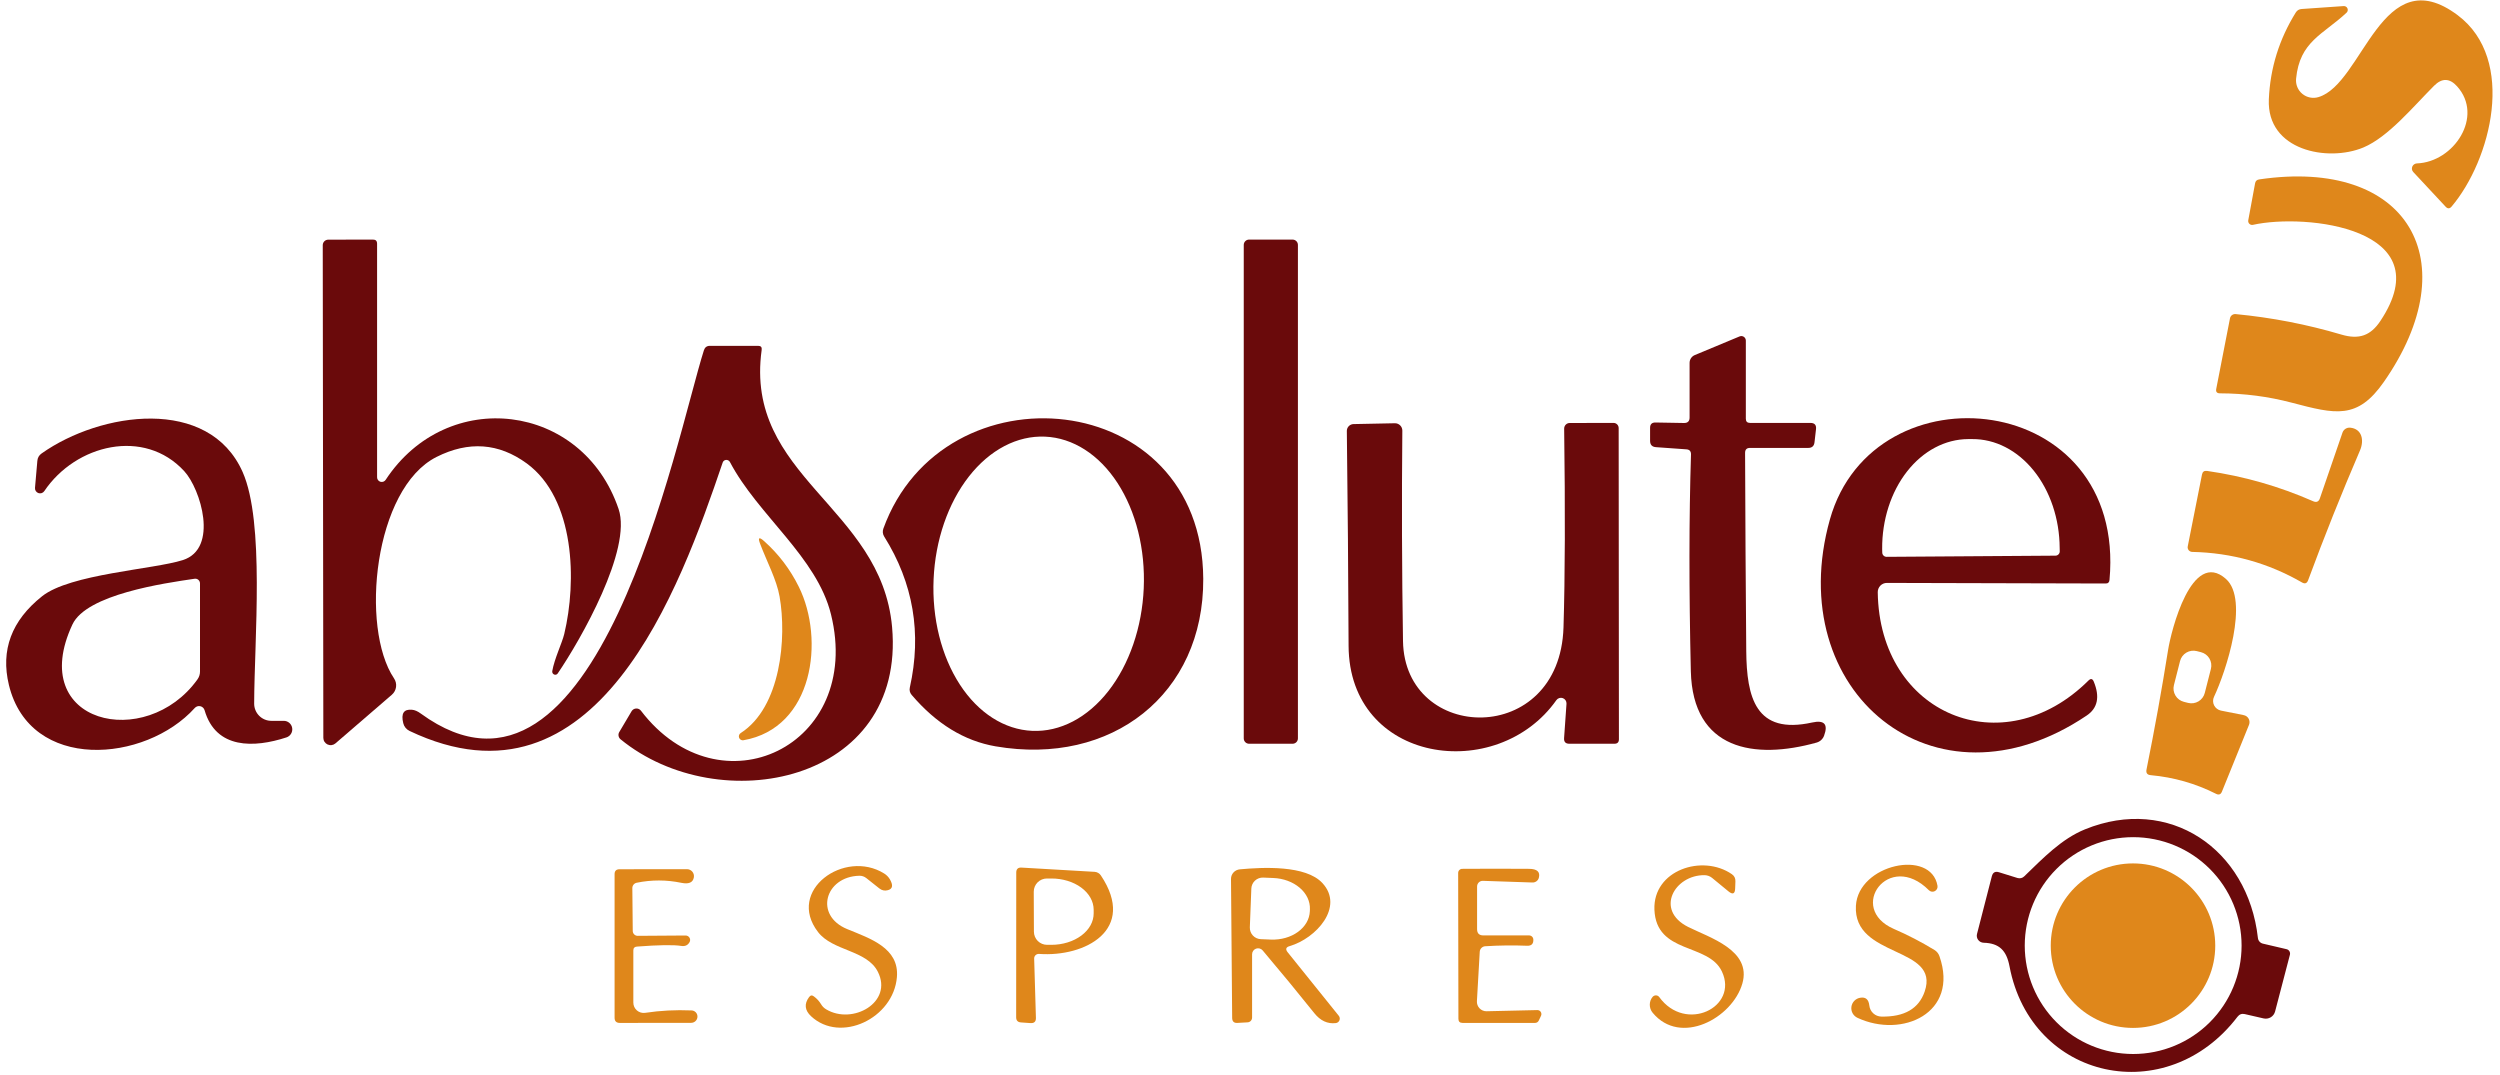
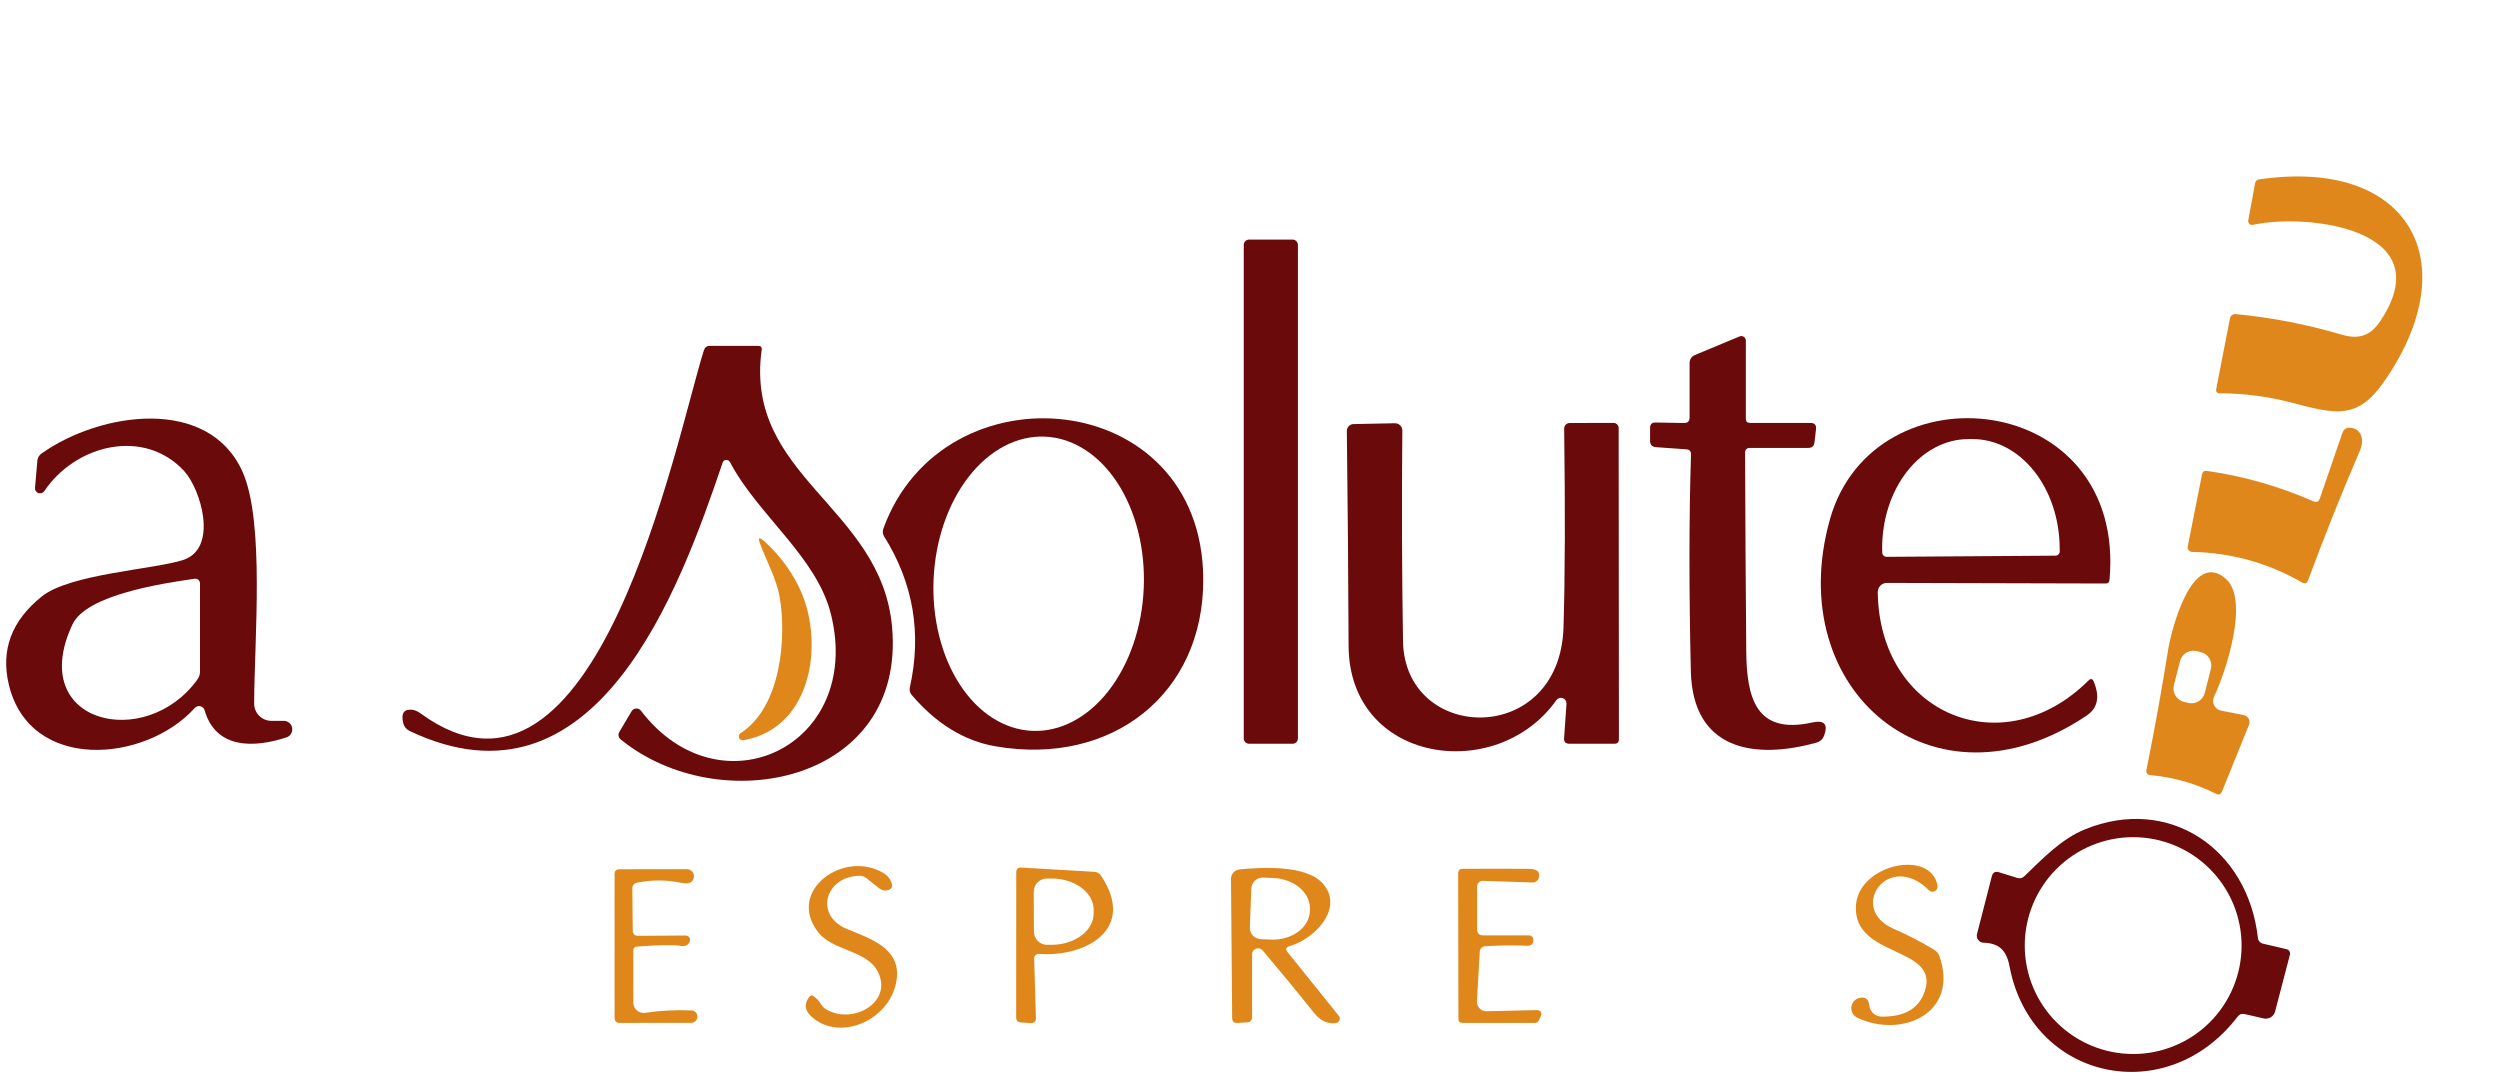
<svg xmlns="http://www.w3.org/2000/svg" width="500" height="215" viewBox="0 0 500 215" fill="none">
-   <path d="M459.217 15.75C459.162 16.32 459.248 16.895 459.468 17.424C459.688 17.952 460.035 18.419 460.479 18.781C460.922 19.144 461.448 19.392 462.01 19.502C462.572 19.613 463.152 19.584 463.7 19.417C472.65 16.733 476.3 -8.383 491.55 3.05C503.383 11.933 498.167 32.033 490.317 41.317C489.928 41.772 489.528 41.778 489.117 41.333L482.65 34.4C482.517 34.258 482.428 34.082 482.393 33.891C482.359 33.7 482.381 33.502 482.456 33.322C482.531 33.141 482.657 32.985 482.819 32.872C482.98 32.759 483.17 32.694 483.367 32.683C490.8 32.417 496.817 23.267 491.417 17.267C489.928 15.611 488.394 15.572 486.817 17.15C482.633 21.333 477.667 27.4 472.667 29.5C465.533 32.467 453.317 30.1 453.767 19.867C454.033 13.633 455.833 7.839 459.167 2.483C459.433 2.061 459.822 1.833 460.333 1.8L468.717 1.217C468.877 1.202 469.038 1.238 469.177 1.32C469.316 1.402 469.425 1.525 469.49 1.673C469.554 1.82 469.571 1.985 469.537 2.142C469.503 2.3 469.42 2.442 469.3 2.55C464.6 6.933 459.933 8.267 459.217 15.75Z" fill="#DF871B" />
  <path d="M449.65 44.067L451.017 36.667C451.094 36.211 451.367 35.95 451.833 35.883C481.65 31.483 493.617 52.2 476.783 76.367C471.467 84 467.1 82.833 458.333 80.533C453.656 79.3 448.878 78.678 444 78.667C443.378 78.667 443.128 78.367 443.25 77.767L446 63.65C446.052 63.399 446.194 63.175 446.4 63.021C446.606 62.868 446.861 62.795 447.117 62.817C454.328 63.506 461.383 64.872 468.283 66.917C471.833 67.967 474.133 67.117 476.083 64.183C488.433 45.6 461.117 42.617 450.6 44.967C450.474 44.996 450.342 44.994 450.217 44.96C450.092 44.926 449.977 44.862 449.883 44.773C449.788 44.684 449.718 44.572 449.677 44.449C449.637 44.326 449.627 44.194 449.65 44.067Z" fill="#DF871B" />
-   <path d="M75.417 95.45C75.415 95.652 75.478 95.849 75.598 96.012C75.718 96.175 75.887 96.295 76.081 96.353C76.275 96.411 76.482 96.405 76.672 96.335C76.862 96.266 77.023 96.136 77.133 95.967C89.467 77.217 116.5 80.5 123.717 101.8C126.45 109.867 116.133 127.95 111.55 134.683C111.475 134.799 111.362 134.884 111.232 134.925C111.101 134.966 110.959 134.959 110.831 134.906C110.702 134.854 110.595 134.758 110.525 134.636C110.456 134.514 110.429 134.371 110.45 134.233C110.883 131.733 112.417 128.6 112.85 126.8C115.367 116.3 115.033 99.783 105.35 92.683C99.75 88.594 93.739 88.161 87.317 91.383C74.767 97.683 72 125.55 78.8 135.667C79.144 136.171 79.291 136.785 79.211 137.391C79.131 137.997 78.83 138.552 78.367 138.95L67.083 148.683C66.871 148.864 66.612 148.98 66.336 149.018C66.06 149.057 65.779 149.016 65.526 148.901C65.272 148.785 65.057 148.6 64.905 148.367C64.752 148.134 64.67 147.862 64.667 147.583L64.55 49.033C64.55 48.742 64.666 48.462 64.872 48.255C65.079 48.049 65.358 47.933 65.65 47.933L74.583 47.917C75.139 47.906 75.417 48.183 75.417 48.75V95.45Z" fill="#6A0A0B" />
  <path d="M258.517 47.917H249.817C249.228 47.917 248.75 48.394 248.75 48.983V147.683C248.75 148.273 249.228 148.75 249.817 148.75H258.517C259.106 148.75 259.583 148.273 259.583 147.683V48.983C259.583 48.394 259.106 47.917 258.517 47.917Z" fill="#6A0A0B" />
  <path d="M337.917 83.5V72.583C337.916 72.248 338.014 71.92 338.198 71.641C338.382 71.362 338.643 71.145 338.95 71.017L347.917 67.283C348.054 67.225 348.203 67.202 348.351 67.216C348.5 67.23 348.642 67.281 348.766 67.364C348.89 67.446 348.991 67.558 349.061 67.69C349.131 67.821 349.167 67.968 349.167 68.117V83.75C349.167 84.305 349.444 84.583 350 84.583H362.083C362.928 84.583 363.3 85.005 363.2 85.85L362.9 88.467C362.811 89.211 362.394 89.583 361.65 89.583H350C349.344 89.583 349.017 89.911 349.017 90.567C349.061 103.833 349.139 117.039 349.25 130.183C349.333 139.467 351.1 147 362.433 144.5C364.867 143.967 365.661 144.844 364.817 147.133C364.693 147.468 364.492 147.768 364.231 148.009C363.97 148.249 363.657 148.423 363.317 148.517C350.883 151.983 338.55 150.033 338.167 134.25C337.789 117.983 337.8 103.528 338.2 90.883C338.211 90.25 337.905 89.911 337.283 89.867L331.2 89.433C330.411 89.378 330.017 88.956 330.017 88.167V85.567C330.017 84.844 330.378 84.489 331.1 84.5L336.8 84.6C337.544 84.611 337.917 84.244 337.917 83.5Z" fill="#6A0A0B" />
  <path d="M144.533 92.517C135.983 117.717 119.317 164 81.9 146.183C81.587 146.032 81.313 145.815 81.096 145.546C80.88 145.278 80.728 144.966 80.65 144.633C80.172 142.689 80.756 141.795 82.4 141.95C82.945 141.995 83.533 142.25 84.167 142.717C119.5 168.417 135.217 87.567 140.783 70.05C140.972 69.461 141.372 69.167 141.983 69.167H151.633C152.178 69.167 152.411 69.439 152.333 69.983C148.833 95.333 176.267 101.283 178.417 125.417C181.2 156.617 143.867 164.017 124.1 147.85C123.895 147.677 123.757 147.438 123.712 147.175C123.666 146.913 123.715 146.644 123.85 146.417L126.317 142.25C126.411 142.092 126.543 141.959 126.7 141.863C126.857 141.767 127.035 141.711 127.219 141.7C127.403 141.688 127.587 141.722 127.755 141.797C127.923 141.873 128.07 141.988 128.183 142.133C143.967 162.833 172.7 149.25 166.2 122.883C163.367 111.367 151.6 103.067 145.983 92.4C145.908 92.263 145.795 92.151 145.657 92.076C145.52 92.002 145.364 91.969 145.21 91.981C145.056 91.994 144.909 92.051 144.789 92.146C144.669 92.242 144.58 92.37 144.533 92.517Z" fill="#6A0A0B" />
  <path d="M54.267 144.167H56.75C57.156 144.165 57.548 144.308 57.857 144.57C58.166 144.832 58.372 145.196 58.436 145.597C58.501 145.997 58.42 146.407 58.208 146.753C57.997 147.099 57.669 147.358 57.283 147.483C50.85 149.583 43.183 149.883 40.917 142.05C40.861 141.851 40.752 141.672 40.602 141.53C40.453 141.387 40.268 141.288 40.067 141.242C39.866 141.196 39.656 141.205 39.459 141.268C39.263 141.331 39.087 141.446 38.95 141.6C29.067 152.55 6.017 154.467 1.783 137C0.095 130.022 2.306 124.105 8.417 119.25C14.033 114.783 30.717 113.883 36.567 112.017C43.783 109.717 40.133 97.8 36.85 94.233C28.867 85.533 15.15 88.867 8.85 98.233C8.723 98.418 8.538 98.556 8.324 98.624C8.11 98.693 7.879 98.689 7.668 98.613C7.457 98.537 7.277 98.393 7.156 98.204C7.035 98.014 6.98 97.79 7 97.567L7.467 92.2C7.511 91.555 7.8 91.05 8.333 90.683C20.117 82.35 41.8 79.2 48.533 94.417C52.967 104.45 50.867 127.917 50.833 140.733C50.833 141.184 50.922 141.631 51.095 142.047C51.267 142.464 51.52 142.842 51.839 143.161C52.158 143.48 52.536 143.733 52.953 143.905C53.369 144.078 53.816 144.167 54.267 144.167ZM14.483 124.9C5.183 144.8 29.217 150.267 39.5 135.867C39.826 135.411 40 134.869 40 134.317V116.683C39.999 116.546 39.969 116.411 39.912 116.287C39.855 116.162 39.772 116.052 39.669 115.964C39.566 115.875 39.445 115.81 39.316 115.773C39.186 115.736 39.05 115.728 38.917 115.75C32.8 116.65 17.3 118.867 14.483 124.9Z" fill="#6A0A0B" />
  <path d="M176.667 105.733C188.6 72.767 240.433 77.233 240.65 115.75C240.783 138.85 222.333 153.267 199.117 149.267C192.861 148.189 187.267 144.761 182.333 138.983C181.967 138.55 181.844 138.055 181.967 137.5C184.378 126.678 182.667 116.611 176.833 107.3C176.688 107.072 176.598 106.812 176.569 106.541C176.54 106.269 176.574 105.993 176.667 105.733ZM206.449 146.172C209.208 146.292 211.974 145.651 214.588 144.283C217.202 142.916 219.613 140.85 221.684 138.203C223.754 135.556 225.444 132.38 226.656 128.857C227.867 125.333 228.578 121.531 228.747 117.667C229.087 109.864 227.2 102.284 223.5 96.594C219.801 90.904 214.591 87.571 209.018 87.328C206.258 87.207 203.493 87.849 200.879 89.216C198.265 90.584 195.854 92.65 193.783 95.297C191.712 97.944 190.023 101.119 188.811 104.643C187.599 108.166 186.889 111.969 186.72 115.832C186.379 123.636 188.266 131.216 191.966 136.906C195.666 142.595 200.876 145.929 206.449 146.172Z" fill="#6A0A0B" />
  <path d="M375.55 118.45C375.883 142.933 400.6 153.117 417.7 136.1C418.156 135.656 418.506 135.728 418.75 136.317C420.006 139.361 419.539 141.622 417.35 143.1C386.833 163.683 356.317 138.267 365.983 103.883C374.7 72.883 425.35 77.917 421.9 116C421.856 116.478 421.594 116.711 421.117 116.7L377.383 116.583C377.141 116.581 376.9 116.628 376.675 116.721C376.451 116.814 376.247 116.952 376.076 117.126C375.905 117.3 375.771 117.507 375.68 117.734C375.59 117.962 375.546 118.205 375.55 118.45ZM377.317 111.367L411.083 111.133C411.197 111.133 411.31 111.111 411.415 111.067C411.52 111.024 411.616 110.96 411.696 110.879C411.777 110.799 411.84 110.703 411.884 110.598C411.928 110.493 411.95 110.38 411.95 110.267L411.933 109.55C411.914 106.68 411.446 103.842 410.557 101.197C409.668 98.552 408.374 96.151 406.751 94.133C405.127 92.115 403.205 90.519 401.095 89.435C398.984 88.351 396.726 87.801 394.45 87.817H393.617C389.02 87.848 384.627 90.18 381.404 94.299C378.182 98.419 376.394 103.988 376.433 109.783L376.45 110.5C376.45 110.73 376.541 110.95 376.704 111.113C376.866 111.275 377.087 111.367 377.317 111.367Z" fill="#6A0A0B" />
  <path d="M280.6 128.2C280.917 148.617 311.95 149.467 312.7 125.483C313.011 115.339 313.055 102.089 312.833 85.733C312.831 85.585 312.858 85.438 312.912 85.301C312.966 85.163 313.047 85.038 313.149 84.933C313.252 84.827 313.374 84.744 313.508 84.686C313.643 84.629 313.787 84.6 313.933 84.6L322.7 84.583C322.835 84.581 322.969 84.606 323.094 84.657C323.219 84.708 323.333 84.784 323.429 84.88C323.526 84.976 323.602 85.091 323.654 85.217C323.706 85.344 323.733 85.48 323.733 85.617L323.783 147.85C323.783 148.45 323.483 148.75 322.883 148.75H313.867C313.111 148.75 312.761 148.372 312.817 147.617L313.3 140.733C313.312 140.493 313.247 140.255 313.113 140.056C312.98 139.856 312.785 139.704 312.559 139.624C312.332 139.543 312.086 139.538 311.856 139.609C311.626 139.679 311.425 139.823 311.283 140.017C299.4 156.867 269.8 152.7 269.717 129.133C269.661 114.889 269.544 100.578 269.367 86.2C269.362 85.84 269.5 85.493 269.749 85.234C269.999 84.976 270.34 84.826 270.7 84.817L278.967 84.65C279.162 84.646 279.356 84.68 279.538 84.752C279.72 84.824 279.886 84.931 280.025 85.068C280.165 85.204 280.276 85.368 280.352 85.548C280.428 85.728 280.467 85.921 280.467 86.117C280.333 100.028 280.378 114.056 280.6 128.2Z" fill="#6A0A0B" />
  <path d="M468.5 86.517C468.61 86.206 468.82 85.94 469.098 85.762C469.376 85.584 469.705 85.503 470.033 85.533C472.417 85.767 472.867 88.067 472 90.083C468.311 98.661 464.85 107.322 461.617 116.067C461.383 116.678 460.983 116.822 460.417 116.5C453.628 112.589 446.306 110.55 438.45 110.383C438.311 110.381 438.175 110.349 438.051 110.288C437.926 110.228 437.817 110.141 437.731 110.034C437.645 109.927 437.584 109.803 437.552 109.67C437.521 109.537 437.52 109.399 437.55 109.267L440.4 94.9C440.511 94.344 440.844 94.105 441.4 94.183C448.756 95.239 455.833 97.261 462.633 100.25C463.3 100.539 463.75 100.339 463.983 99.65L468.5 86.517Z" fill="#DF871B" />
  <path d="M152.833 108.233C155.722 110.811 158.033 113.855 159.767 117.367C164.967 127.867 162.733 145.6 148.683 148.05C148.505 148.08 148.322 148.047 148.165 147.957C148.008 147.868 147.887 147.727 147.823 147.558C147.758 147.389 147.754 147.203 147.81 147.032C147.867 146.86 147.981 146.714 148.133 146.617C156.2 141.45 157.367 127.517 155.917 119.317C155.317 115.917 153.417 112.433 152.033 108.783C151.533 107.494 151.8 107.311 152.833 108.233Z" fill="#DF871B" />
  <path d="M444.183 142.117L448.767 143.033C448.971 143.074 449.163 143.159 449.33 143.283C449.498 143.408 449.635 143.568 449.734 143.752C449.833 143.937 449.89 144.141 449.901 144.351C449.913 144.561 449.878 144.771 449.8 144.967L444.383 158.333C444.15 158.9 443.761 159.044 443.217 158.767C439.117 156.7 434.761 155.456 430.15 155.033C429.45 154.978 429.167 154.606 429.3 153.917C430.922 145.872 432.361 137.9 433.617 130C434.217 126.2 438.333 109.7 445.183 115.783C449.917 119.983 445.183 134.333 442.8 139.367C442.673 139.633 442.609 139.925 442.613 140.221C442.617 140.516 442.688 140.807 442.821 141.072C442.954 141.337 443.146 141.568 443.382 141.749C443.618 141.93 443.892 142.056 444.183 142.117ZM442.181 133.78C442.361 133.073 442.253 132.324 441.881 131.697C441.509 131.07 440.903 130.616 440.196 130.436L439.356 130.222C438.649 130.042 437.9 130.15 437.273 130.522C436.646 130.894 436.192 131.501 436.012 132.207L434.785 137.02C434.605 137.727 434.713 138.476 435.086 139.103C435.458 139.73 436.064 140.184 436.771 140.364L437.611 140.578C438.317 140.758 439.067 140.65 439.694 140.278C440.321 139.906 440.774 139.299 440.955 138.593L442.181 133.78Z" fill="#DF871B" />
  <path d="M404.833 175.283C408.617 171.633 412.283 167.783 417 165.867C433.8 159.033 449.583 169.733 451.583 187.6C451.612 187.872 451.726 188.128 451.908 188.331C452.091 188.535 452.333 188.675 452.6 188.733L457.3 189.833C457.419 189.858 457.531 189.907 457.63 189.978C457.729 190.048 457.813 190.138 457.877 190.242C457.941 190.346 457.983 190.463 458.001 190.584C458.019 190.706 458.013 190.83 457.983 190.95L455.017 202.3C454.891 202.783 454.581 203.198 454.152 203.456C453.722 203.715 453.207 203.796 452.717 203.683L448.95 202.817C448.361 202.683 447.878 202.861 447.5 203.35C433.383 221.867 406.233 216.117 401.9 193.25C401.3 190.1 399.85 188.633 396.733 188.55C396.521 188.544 396.313 188.49 396.124 188.393C395.935 188.296 395.77 188.159 395.642 187.991C395.514 187.823 395.426 187.628 395.384 187.422C395.342 187.216 395.348 187.004 395.4 186.8L398.367 175.25C398.567 174.483 399.045 174.217 399.8 174.45L403.5 175.6C403.733 175.67 403.98 175.678 404.214 175.622C404.449 175.567 404.663 175.45 404.833 175.283ZM448.317 189.117C448.317 183.366 446.032 177.851 441.966 173.784C437.899 169.718 432.384 167.433 426.633 167.433C420.883 167.433 415.367 169.718 411.301 173.784C407.235 177.851 404.95 183.366 404.95 189.117C404.95 194.868 407.235 200.383 411.301 204.449C415.367 208.516 420.883 210.8 426.633 210.8C432.384 210.8 437.899 208.516 441.966 204.449C446.032 200.383 448.317 194.868 448.317 189.117Z" fill="#6A0A0B" />
  <path d="M165.233 201.867C170.517 205.034 178.667 200.467 175.567 194.35C173.35 189.967 166.55 190.25 163.6 186.4C157.2 178.084 168.9 169.75 176.833 174.7C177.3 174.989 177.678 175.372 177.967 175.85C178.667 177.05 178.539 177.778 177.583 178.034C176.961 178.211 176.389 178.095 175.867 177.684L173.283 175.634C172.861 175.3 172.389 175.139 171.867 175.15C165 175.317 162.783 183.084 169.433 185.817C174.067 187.717 179.867 189.6 179.383 195.417C178.7 203.7 168.083 208.717 162.217 203.25C160.939 202.061 160.806 200.784 161.817 199.417C162.094 199.039 162.417 198.995 162.783 199.284C163.361 199.706 163.839 200.228 164.217 200.85C164.457 201.265 164.807 201.615 165.233 201.867Z" fill="#DF871B" />
-   <path d="M331.85 199.416C337.1 206.65 347.75 201.466 344.383 194.3C341.667 188.533 331.25 190.9 330.883 181.933C330.583 174 340.5 170.783 346.367 174.833C346.867 175.178 347.106 175.655 347.083 176.266L347.033 177.666C347 178.778 346.55 178.978 345.683 178.266L342.4 175.566C341.979 175.231 341.457 175.044 340.917 175.033C334.9 174.966 330.917 182.016 337.617 185.383C341.867 187.517 350.4 190.033 348.467 196.716C346.467 203.65 336.083 209.266 330.533 202.55C329.75 201.616 329.783 200.233 330.533 199.366C330.618 199.27 330.723 199.194 330.84 199.144C330.957 199.093 331.083 199.069 331.21 199.074C331.337 199.079 331.46 199.112 331.571 199.171C331.681 199.231 331.777 199.315 331.85 199.416Z" fill="#DF871B" />
  <path d="M376.267 203.317C380.867 203.405 383.756 201.739 384.933 198.317C388.1 189.15 370.583 191.7 371.183 181.15C371.65 172.85 386.233 169.7 387.5 177.167C387.533 177.378 387.499 177.594 387.402 177.785C387.305 177.975 387.151 178.131 386.961 178.229C386.771 178.326 386.555 178.362 386.343 178.33C386.132 178.298 385.936 178.2 385.783 178.05C377.767 170 369.317 181.667 378.767 185.783C381.567 186.994 384.278 188.4 386.9 190C387.373 190.29 387.728 190.739 387.9 191.267C391.833 202.617 380.433 207.733 371.5 203.567C371.086 203.378 370.744 203.06 370.524 202.662C370.305 202.263 370.22 201.805 370.282 201.354C370.343 200.903 370.549 200.484 370.867 200.159C371.186 199.834 371.6 199.621 372.05 199.55C373.128 199.361 373.733 199.883 373.867 201.117C373.931 201.712 374.21 202.264 374.652 202.669C375.094 203.074 375.668 203.304 376.267 203.317Z" fill="#DF871B" />
-   <path d="M426.6 205.583C435.685 205.583 443.05 198.218 443.05 189.133C443.05 180.048 435.685 172.683 426.6 172.683C417.515 172.683 410.15 180.048 410.15 189.133C410.15 198.218 417.515 205.583 426.6 205.583Z" fill="#DF871B" />
  <path d="M127.55 187.167L137.117 187.1C137.274 187.099 137.429 187.139 137.566 187.216C137.704 187.292 137.818 187.403 137.899 187.536C137.98 187.669 138.024 187.82 138.028 187.975C138.031 188.13 137.992 188.282 137.917 188.417C137.572 189.05 137.017 189.306 136.25 189.184C134.717 188.939 131.761 188.984 127.383 189.317C126.906 189.35 126.667 189.606 126.667 190.084V200.517C126.666 200.814 126.729 201.108 126.852 201.378C126.976 201.649 127.156 201.89 127.38 202.084C127.605 202.279 127.869 202.423 128.154 202.506C128.439 202.589 128.739 202.61 129.033 202.567C132.045 202.111 135.128 201.95 138.283 202.084C138.613 202.088 138.925 202.223 139.152 202.459C139.379 202.695 139.501 203.013 139.492 203.342C139.488 203.505 139.451 203.666 139.385 203.816C139.318 203.966 139.223 204.101 139.105 204.215C138.866 204.445 138.546 204.571 138.217 204.567L123.967 204.584C123.267 204.584 122.917 204.239 122.917 203.55V174.834C122.917 174.178 123.25 173.85 123.917 173.85L137.383 173.834C137.591 173.832 137.796 173.877 137.983 173.964C138.171 174.052 138.337 174.18 138.47 174.339C138.602 174.499 138.697 174.686 138.749 174.886C138.8 175.087 138.806 175.297 138.767 175.5C138.578 176.511 137.75 176.867 136.283 176.567C133.295 175.945 130.311 175.939 127.333 176.55C127.085 176.601 126.862 176.737 126.704 176.935C126.546 177.133 126.462 177.38 126.467 177.634L126.55 186.2C126.552 186.329 126.58 186.457 126.631 186.575C126.683 186.694 126.757 186.801 126.85 186.891C126.943 186.98 127.052 187.051 127.172 187.098C127.293 187.146 127.421 187.169 127.55 187.167Z" fill="#DF871B" />
  <path d="M206.833 191.717L207.183 203.533C207.217 204.322 206.839 204.683 206.05 204.616L204.167 204.483C203.545 204.428 203.233 204.089 203.233 203.467L203.25 174.483C203.261 173.805 203.606 173.483 204.283 173.517L218.933 174.367C219.181 174.382 219.423 174.456 219.64 174.584C219.857 174.711 220.043 174.887 220.183 175.1C227.433 185.966 216.983 191.45 207.817 190.783C207.688 190.774 207.559 190.791 207.437 190.834C207.316 190.877 207.205 190.945 207.112 191.033C207.019 191.122 206.946 191.228 206.898 191.346C206.85 191.463 206.828 191.59 206.833 191.717ZM206.75 178.333L206.783 186.333C206.783 187.032 207.061 187.701 207.555 188.195C208.049 188.689 208.718 188.966 209.417 188.966H210.3C211.411 188.963 212.51 188.797 213.535 188.479C214.56 188.16 215.491 187.695 216.274 187.11C217.057 186.525 217.678 185.831 218.1 185.069C218.522 184.306 218.737 183.49 218.733 182.667V181.933C218.726 180.272 217.831 178.683 216.243 177.514C214.656 176.346 212.506 175.693 210.267 175.7H209.383C208.685 175.7 208.015 175.977 207.521 176.471C207.028 176.965 206.75 177.635 206.75 178.333Z" fill="#DF871B" />
  <path d="M250.417 190.85V203.517C250.417 203.76 250.326 203.994 250.162 204.171C249.997 204.348 249.772 204.454 249.533 204.467L247.467 204.583C246.789 204.617 246.445 204.289 246.433 203.6L246.2 175.8C246.194 175.316 246.373 174.848 246.701 174.49C247.029 174.131 247.481 173.909 247.967 173.867C252.533 173.45 261.167 172.983 264.5 176.633C268.867 181.383 263.267 187.667 257.9 189.233C257.178 189.444 257.056 189.85 257.533 190.45L267.75 203.15C267.853 203.274 267.92 203.424 267.945 203.583C267.971 203.743 267.952 203.906 267.893 204.056C267.833 204.206 267.734 204.337 267.607 204.436C267.479 204.534 267.327 204.597 267.167 204.617C265.511 204.817 264.072 204.15 262.85 202.617C259.661 198.628 256.222 194.45 252.533 190.083C252.375 189.896 252.163 189.761 251.926 189.698C251.689 189.635 251.439 189.646 251.208 189.729C250.977 189.813 250.778 189.965 250.636 190.165C250.495 190.366 250.418 190.605 250.417 190.85ZM250.267 177.717L249.967 185.467C249.956 185.766 250.004 186.066 250.108 186.347C250.213 186.628 250.372 186.886 250.576 187.106C250.78 187.326 251.026 187.503 251.299 187.628C251.572 187.753 251.867 187.822 252.167 187.833L254.2 187.917C256.199 187.992 258.139 187.44 259.595 186.38C261.051 185.321 261.904 183.841 261.967 182.267L261.983 181.833C262.043 180.257 261.306 178.714 259.934 177.545C258.562 176.376 256.667 175.677 254.667 175.6L252.633 175.517C252.334 175.505 252.034 175.553 251.753 175.658C251.472 175.763 251.214 175.922 250.994 176.126C250.774 176.33 250.597 176.576 250.472 176.849C250.347 177.122 250.277 177.417 250.267 177.717Z" fill="#DF871B" />
  <path d="M295.417 177.3V185.833C295.417 186.667 295.833 187.083 296.667 187.083H305.817C306.036 187.083 306.248 187.168 306.406 187.32C306.565 187.473 306.658 187.68 306.667 187.9C306.711 188.767 306.294 189.183 305.417 189.15C302.617 189.039 299.822 189.072 297.033 189.25C296.752 189.269 296.488 189.39 296.289 189.589C296.09 189.788 295.969 190.052 295.95 190.333L295.383 200.233C295.367 200.495 295.405 200.758 295.496 201.004C295.586 201.251 295.726 201.476 295.908 201.665C296.09 201.855 296.309 202.005 296.551 202.105C296.793 202.206 297.054 202.255 297.317 202.25L307.45 202.017C307.588 202.011 307.725 202.042 307.848 202.105C307.971 202.169 308.075 202.263 308.151 202.379C308.226 202.495 308.271 202.628 308.279 202.766C308.288 202.904 308.261 203.042 308.2 203.167L307.75 204.117C307.686 204.255 307.583 204.373 307.454 204.456C307.324 204.538 307.172 204.583 307.017 204.583H292.517C291.961 204.583 291.683 204.311 291.683 203.767L291.633 174.6C291.631 174.491 291.651 174.383 291.691 174.282C291.731 174.181 291.79 174.089 291.866 174.012C291.943 173.934 292.033 173.872 292.133 173.83C292.234 173.788 292.341 173.767 292.45 173.767C296.794 173.733 301.25 173.733 305.817 173.767C307.428 173.778 308.078 174.378 307.767 175.567C307.691 175.843 307.524 176.086 307.291 176.255C307.058 176.425 306.773 176.511 306.483 176.5L296.567 176.167C296.417 176.162 296.268 176.188 296.129 176.243C295.99 176.298 295.863 176.381 295.755 176.487C295.648 176.592 295.563 176.719 295.505 176.858C295.447 176.998 295.417 177.148 295.417 177.3Z" fill="#DF871B" />
</svg>